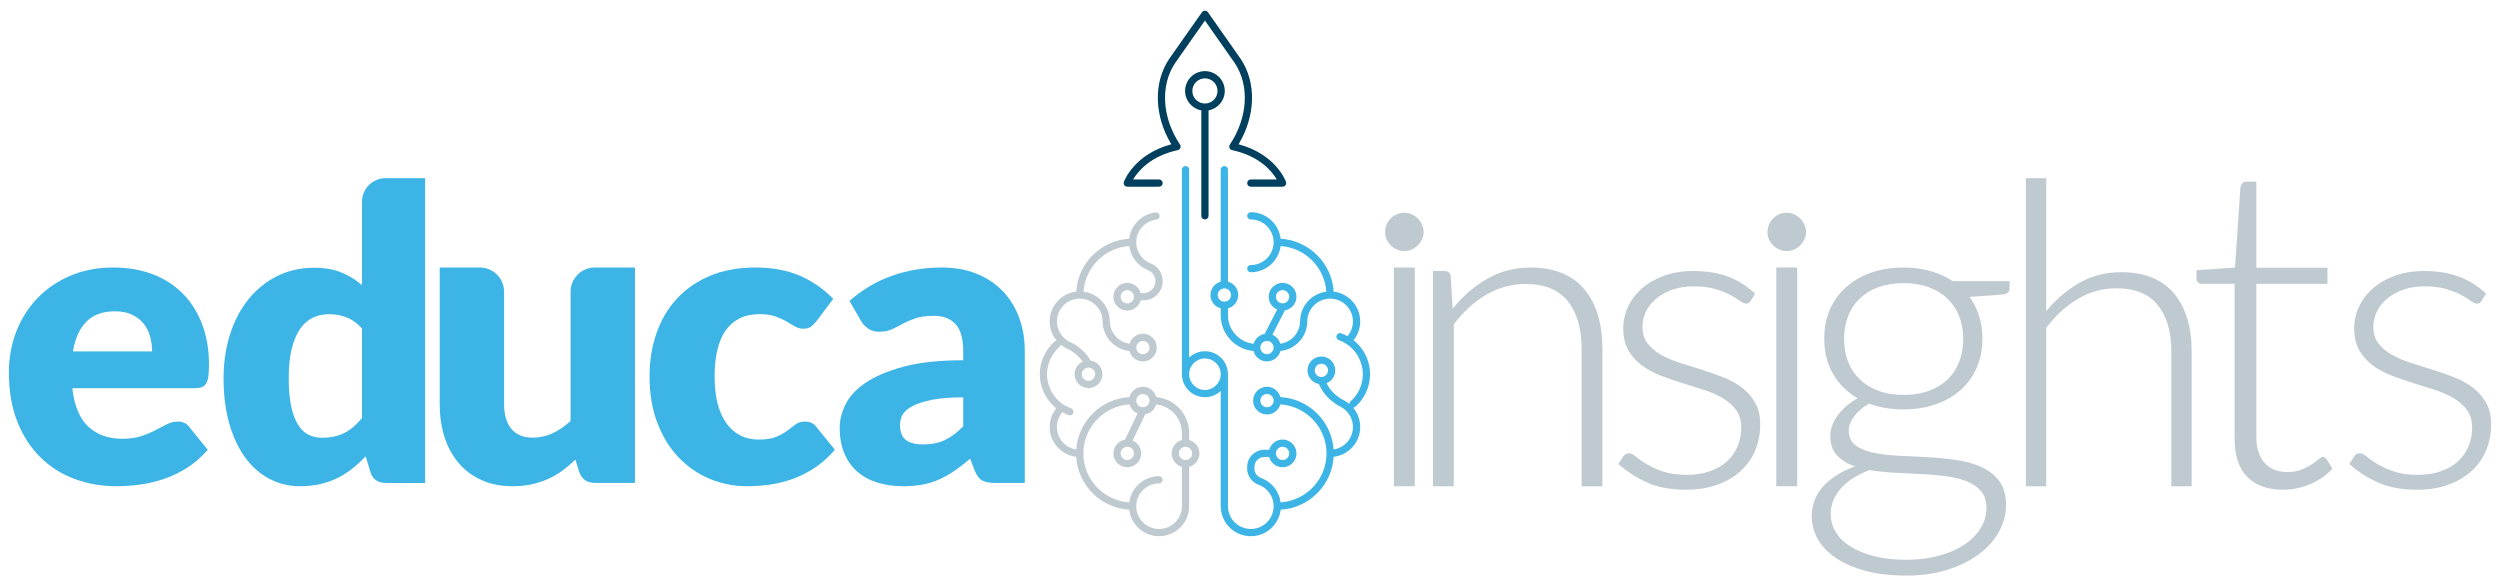
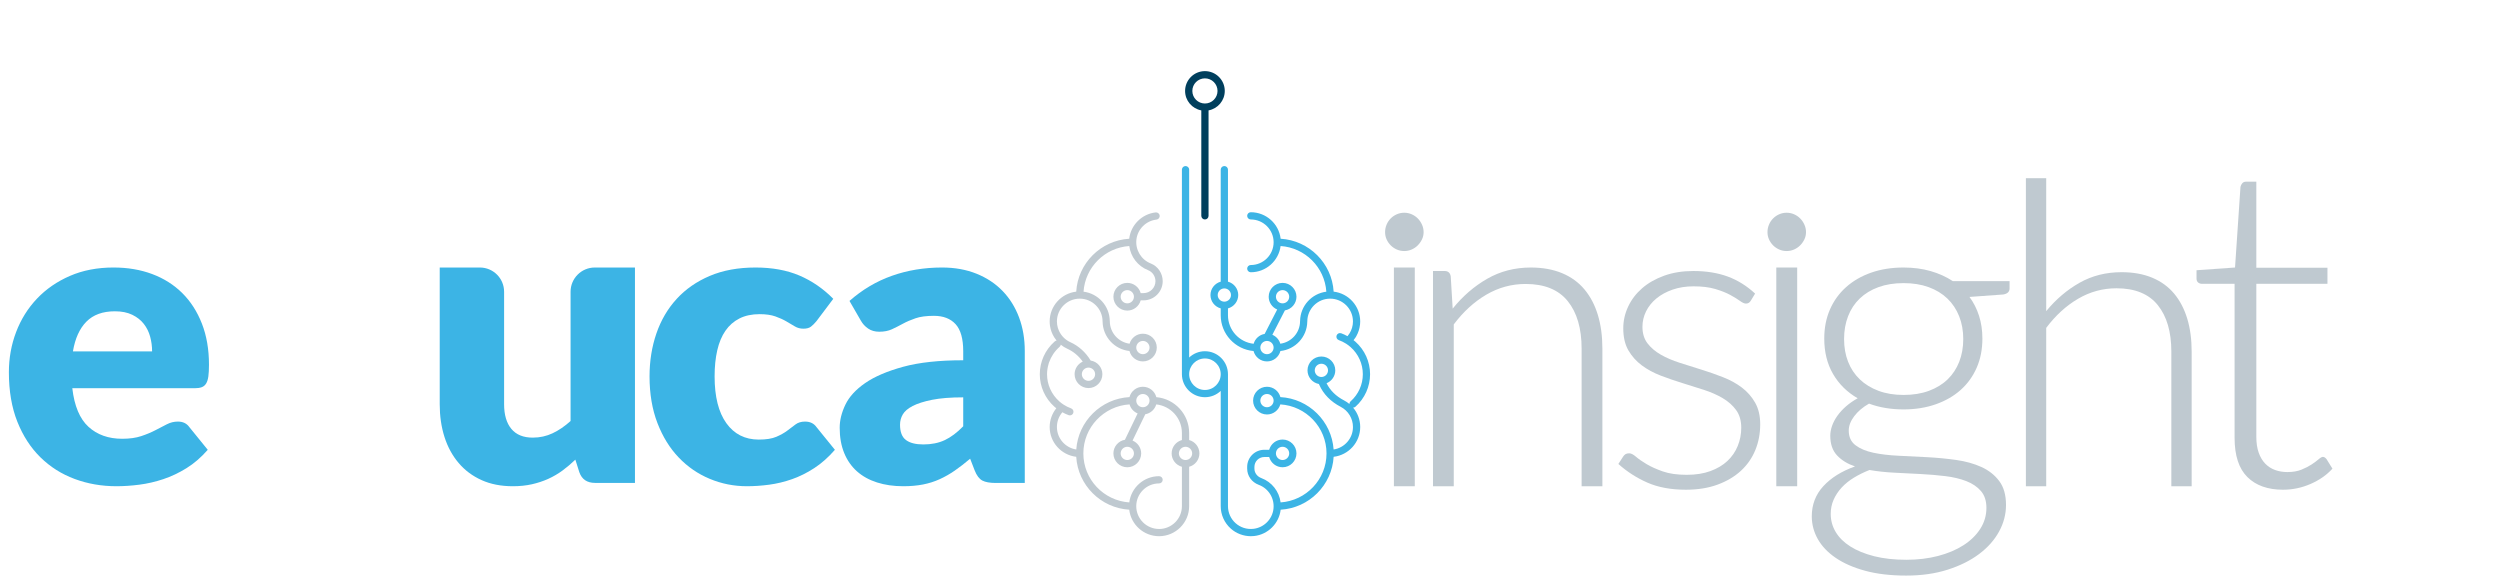
<svg xmlns="http://www.w3.org/2000/svg" id="Camada_1" data-name="Camada 1" version="1.1" viewBox="0 0 472.04 110.71">
  <defs>
    <style>
      .cls-1 {
        fill: #bfc9d0;
      }

      .cls-1, .cls-2, .cls-3 {
        stroke-width: 0px;
      }

      .cls-2 {
        fill: #3cb4e5;
      }

      .cls-3 {
        fill: #003f5d;
      }
    </style>
  </defs>
-   <path class="cls-3" d="M212.852,35.253h6c.378,0,.684-.306.684-.683,0-.377-.306-.683-.684-.683h-4.899c.888-1.502,3.231-4.421,8.427-5.54.011-.002.021-.007.031-.01.015-.004.03-.009.044-.014.052-.018.101-.04.145-.068.005-.003.011-.004.015-.007.003-.001.004-.003.006-.005.023-.016.044-.035.065-.053.013-.012.028-.022.04-.034.015-.015.026-.032.039-.048.015-.019.032-.037.045-.057.007-.011.012-.024.018-.035.015-.027.031-.053.042-.081.005-.013.008-.027.012-.04.01-.028.02-.056.025-.085.003-.014.003-.029.005-.043.004-.03.008-.06.008-.09,0-.012-.003-.023-.004-.035-.001-.034-.004-.067-.011-.101v-.005c-.003-.013-.009-.024-.012-.036-.008-.03-.016-.059-.029-.087-.008-.021-.02-.039-.03-.058-.01-.018-.017-.037-.029-.054-3.405-5.098-3.763-11.15-.921-15.405l5.626-8.01,5.618,7.996c2.851,4.269,2.493,10.321-.912,15.419-.012.017-.019.036-.029.054-.011.019-.022.038-.031.059-.012.028-.02.057-.028.085-.003.013-.009.025-.012.038,0,.002,0,.004-.001.006-.006.032-.009.065-.011.098,0,.013-.003.025-.003.037,0,.029.004.058.008.087.002.015.002.031.005.046.005.028.015.055.024.082.005.014.007.029.013.043.011.028.027.055.042.081.007.012.011.024.019.035.012.02.029.037.044.055.013.017.025.034.039.049.012.012.026.022.039.033.021.019.042.038.066.055.002.001.004.003.005.004.014.009.029.014.043.022.023.014.046.028.072.038.023.01.048.016.073.024.016.004.032.012.049.015,5.222,1.113,7.553,4.039,8.432,5.54h-4.906c-.377,0-.684.306-.684.683,0,.377.307.683.684.683h6.001c.222,0,.431-.108.559-.289.128-.181.16-.413.086-.622-.079-.221-1.937-5.225-8.95-7.102,3.223-5.382,3.407-11.617.393-16.128l-6.186-8.807c-.257-.365-.865-.365-1.121,0l-6.195,8.82c-3.006,4.499-2.821,10.734.403,16.117-6.985,1.884-8.87,6.876-8.95,7.096-.075.21-.044.443.084.625.128.182.337.29.56.29" />
  <path class="cls-2" d="M255.926,76.799c1.758-1.558,2.766-3.796,2.766-6.141,0-2.345-1.009-4.583-2.767-6.141-.113-.1-.232-.193-.351-.287.119-.149.23-.302.334-.462.015-.018.032-.034.046-.055.048-.077.092-.156.137-.235.003-.006.007-.011.01-.017.186-.331.337-.678.452-1.037.003-.009.006-.018.009-.027.11-.347.185-.703.226-1.065.005-.038.009-.075.012-.112.017-.176.028-.352.028-.529,0-2.901-2.196-5.296-5.015-5.625-.32-5.363-4.634-9.668-10.008-9.988-.33-2.814-2.73-5.005-5.636-5.005-.377,0-.684.305-.684.683,0,.377.307.682.684.682,2.376,0,4.31,1.93,4.31,4.301,0,2.372-1.934,4.302-4.31,4.302-.377,0-.684.305-.684.682,0,.378.307.683.684.683,2.888,0,5.274-2.164,5.628-4.952,4.624.314,8.323,4.006,8.637,8.62-2.76.35-4.907,2.68-4.957,5.517-.001.017-.005.033-.005.05,0,2.175-1.627,3.974-3.73,4.258-.221-.762-.778-1.382-1.502-1.686l2.368-4.607c1.238-.21,2.183-1.284,2.183-2.577,0-1.443-1.175-2.617-2.621-2.617-1.446,0-2.622,1.174-2.622,2.617,0,1.083.664,2.015,1.607,2.412l-2.368,4.607c-1,.169-1.808.903-2.082,1.862-2.72-.291-4.845-2.594-4.845-5.385v-1.295c1.114-.301,1.938-1.317,1.938-2.523,0-1.206-.824-2.222-1.938-2.523v-21.148c0-.378-.307-.683-.684-.683-.378,0-.685.305-.685.683v21.148c-1.114.301-1.937,1.317-1.937,2.523,0,1.206.823,2.222,1.937,2.523v1.295c0,3.539,2.73,6.449,6.198,6.753.292,1.127,1.317,1.964,2.536,1.964,1.221,0,2.246-.838,2.537-1.966,2.817-.297,5.023-2.658,5.074-5.535.001-.017.005-.033.005-.05,0-2.372,1.933-4.301,4.309-4.301,2.376,0,4.31,1.929,4.31,4.301,0,.186-.016.371-.039.553-.006.042-.013.083-.019.125-.026.159-.058.316-.101.471-.006.022-.011.044-.018.066-.107.364-.264.712-.465,1.037-.115.187-.243.367-.388.536-.382-.211-.774-.402-1.184-.549-.357-.127-.748.058-.875.413s.057.746.413.873c.483.173.946.402,1.379.679.006.004.013.007.02.011.292.189.573.402.833.633,1.467,1.298,2.308,3.164,2.308,5.119,0,1.955-.841,3.82-2.307,5.12-.149.132-.224.314-.227.499-.314-.261-.658-.492-1.03-.685-1.501-.776-2.627-1.892-3.285-3.235.963-.387,1.646-1.328,1.646-2.426,0-1.443-1.176-2.617-2.622-2.617-1.446,0-2.622,1.174-2.622,2.617,0,1.283.932,2.352,2.155,2.572l.065.15c.763,1.746,2.158,3.182,4.033,4.152,1.437.743,2.33,2.207,2.33,3.821,0,2.149-1.589,3.929-3.654,4.246-.368-5.333-4.685-9.599-10.048-9.895-.296-1.121-1.318-1.951-2.533-1.951-1.445,0-2.622,1.173-2.622,2.616s1.177,2.617,2.622,2.617c1.199,0,2.209-.807,2.521-1.905,4.858.303,8.72,4.333,8.72,9.256,0,4.906-3.835,8.924-8.668,9.253-.264-2.058-1.636-3.849-3.645-4.597-.79-.293-1.3-.99-1.3-1.775v-.336c0-1.027.838-1.862,1.867-1.862h.922c.302,1.112,1.319,1.934,2.528,1.934,1.446,0,2.621-1.174,2.621-2.617s-1.175-2.617-2.621-2.617c-1.209,0-2.226.822-2.528,1.934h-.922c-1.784,0-3.235,1.448-3.235,3.228v.336c0,1.361.86,2.56,2.19,3.055,1.853.69,2.995,2.55,2.777,4.524-.219,1.973-1.812,3.563-3.789,3.781-1.244.137-2.443-.242-3.368-1.069-.912-.815-1.435-1.983-1.435-3.205v-24.919c0-2.393-1.951-4.34-4.349-4.34-1.154,0-2.201.454-2.98,1.188v-35.47c0-.378-.307-.683-.685-.683-.377,0-.684.305-.684.683v38.622c0,2.394,1.951,4.341,4.349,4.341,1.154,0,2.201-.454,2.98-1.189v21.767c0,1.609.69,3.148,1.892,4.223,1.044.933,2.401,1.443,3.8,1.443.209,0,.42-.011.63-.035,2.602-.286,4.699-2.375,4.996-4.969,5.372-.322,9.684-4.627,10.004-9.988,2.819-.33,5.015-2.724,5.015-5.625,0-1.368-.489-2.653-1.341-3.658.156-.003.312-.057.439-.169M229.922,55.707c0-.69.562-1.251,1.254-1.251.691,0,1.253.561,1.253,1.251,0,.69-.562,1.251-1.253,1.251-.692,0-1.254-.561-1.254-1.251M242.17,54.778c.691,0,1.253.561,1.253,1.251,0,.689-.562,1.251-1.253,1.251-.691,0-1.254-.562-1.254-1.251,0-.69.563-1.251,1.254-1.251M239.225,66.876c-.691,0-1.253-.561-1.253-1.251,0-.689.562-1.25,1.252-1.251h.002c.691.001,1.253.561,1.253,1.251,0,.69-.562,1.251-1.254,1.251M248.245,69.931c0-.69.563-1.251,1.254-1.251.691,0,1.253.561,1.253,1.251,0,.69-.562,1.251-1.253,1.251-.691,0-1.254-.561-1.254-1.251M239.225,76.893c-.691,0-1.253-.561-1.253-1.251,0-.69.562-1.251,1.253-1.251.692,0,1.254.561,1.254,1.251,0,.69-.562,1.251-1.254,1.251M242.17,84.359c.691,0,1.253.561,1.253,1.251,0,.69-.562,1.251-1.253,1.251-.691,0-1.254-.561-1.254-1.251,0-.69.563-1.251,1.254-1.251M227.511,73.633c-1.643,0-2.98-1.334-2.98-2.975,0-1.64,1.337-2.974,2.98-2.974,1.643,0,2.98,1.334,2.98,2.974,0,1.641-1.337,2.975-2.98,2.975" />
  <path class="cls-1" d="M224.53,83.087v-1.345c0-3.538-2.73-6.449-6.197-6.752-.292-1.128-1.317-1.964-2.536-1.964-1.215,0-2.237.83-2.533,1.951-5.363.296-9.68,4.562-10.048,9.895-2.065-.317-3.654-2.097-3.654-4.246,0-1.038.363-2.01,1.028-2.786.383.211.776.403,1.186.55.076.027.154.04.231.04.281,0,.544-.174.644-.453.127-.355-.057-.745-.413-.873-.489-.175-.958-.406-1.396-.689-.29-.186-.567-.396-.824-.623-.005-.005-.008-.01-.013-.014-1.466-1.299-2.306-3.164-2.307-5.118,0-.64.099-1.267.272-1.871.025-.089.044-.179.073-.267.011-.034.027-.066.038-.1.385-1.101,1.047-2.105,1.956-2.909.143-.109.228-.264.256-.428.376.306.793.569,1.248.774,1.143.515,2.145,1.361,2.895,2.421-.904.413-1.535,1.323-1.535,2.378,0,1.443,1.176,2.617,2.622,2.617s2.622-1.174,2.622-2.617c0-1.303-.961-2.384-2.212-2.581-.915-1.532-2.259-2.756-3.83-3.463-.944-.425-1.68-1.168-2.113-2.066-.01-.021-.023-.041-.033-.062-.075-.162-.136-.332-.19-.503-.008-.024-.019-.046-.026-.07-.048-.163-.082-.331-.111-.5-.006-.035-.017-.068-.022-.103-.03-.203-.046-.41-.046-.619,0-2.372,1.934-4.301,4.31-4.301,2.376,0,4.309,1.929,4.309,4.301,0,.017.004.033.005.05.051,2.877,2.257,5.239,5.074,5.535.291,1.128,1.316,1.966,2.537,1.966,1.446,0,2.622-1.174,2.622-2.617s-1.176-2.617-2.622-2.617c-1.193,0-2.201.801-2.517,1.891-2.103-.284-3.73-2.083-3.73-4.258,0-.017-.004-.033-.005-.05-.05-2.837-2.196-5.167-4.957-5.517.314-4.614,4.014-8.307,8.637-8.62.263,2.023,1.601,3.799,3.559,4.564.828.323,1.384,1.158,1.384,2.075,0,1.242-1.012,2.253-2.257,2.253h-.531c-.302-1.112-1.319-1.934-2.528-1.934-1.445,0-2.622,1.174-2.622,2.617,0,1.442,1.177,2.616,2.622,2.616,1.209,0,2.226-.821,2.528-1.934h.531c1.999,0,3.626-1.623,3.626-3.618,0-1.475-.906-2.82-2.254-3.347-1.812-.707-2.927-2.557-2.713-4.499.219-1.973,1.812-3.563,3.789-3.782.376-.041.647-.378.605-.753-.041-.375-.384-.647-.755-.604-2.602.287-4.699,2.376-4.995,4.97-5.372.322-9.685,4.626-10.005,9.988-2.819.329-5.015,2.724-5.015,5.625,0,.137.005.274.015.41.002.023.006.046.008.069.009.114.021.228.037.341.002.011.005.023.006.035.117.768.39,1.506.808,2.167.005.008.012.013.018.021.126.198.266.387.416.568-.105.019-.208.059-.298.128-.042.032-.077.061-.107.087-1.758,1.558-2.767,3.796-2.767,6.141v.004c0,2.345,1.009,4.584,2.767,6.141.112.1.231.193.349.286-.799.999-1.252,2.247-1.252,3.537,0,2.901,2.196,5.295,5.015,5.625.321,5.363,4.634,9.668,10.008,9.988.33,2.814,2.729,5.005,5.636,5.005,3.13,0,5.677-2.542,5.677-5.667v-7.444c1.115-.301,1.938-1.317,1.938-2.523,0-1.206-.823-2.222-1.938-2.523M206.777,70.658c0,.69-.563,1.252-1.254,1.252-.691,0-1.254-.562-1.254-1.252,0-.689.563-1.25,1.254-1.251,0,0,0,.001.001.001v-.001c.691.001,1.253.562,1.253,1.251M215.797,64.374c.691,0,1.253.561,1.253,1.251,0,.69-.562,1.251-1.253,1.251s-1.254-.561-1.254-1.251c0-.69.563-1.251,1.254-1.251M212.852,57.28c-.691,0-1.253-.562-1.253-1.251,0-.69.562-1.251,1.253-1.251.692,0,1.254.561,1.254,1.251,0,.689-.562,1.251-1.254,1.251M215.797,74.391c.691,0,1.253.561,1.253,1.251,0,.69-.562,1.251-1.253,1.251s-1.254-.561-1.254-1.251c0-.69.563-1.251,1.254-1.251M218.853,99.879c-2.377,0-4.31-1.93-4.31-4.302,0-2.371,1.933-4.301,4.31-4.301.377,0,.684-.305.684-.682,0-.378-.307-.683-.684-.683-2.888,0-5.274,2.164-5.628,4.952-4.834-.328-8.669-4.347-8.669-9.253,0-4.923,3.862-8.953,8.72-9.256.22.776.789,1.405,1.527,1.708l-2.4,4.972c-1.232.214-2.173,1.286-2.173,2.576,0,1.443,1.177,2.617,2.622,2.617,1.446,0,2.622-1.174,2.622-2.617,0-1.092-.674-2.028-1.628-2.42l2.401-4.973c.994-.172,1.797-.904,2.07-1.86,2.719.291,4.845,2.595,4.845,5.385v1.345c-1.114.301-1.938,1.317-1.938,2.523,0,1.206.824,2.222,1.938,2.523v7.444c0,2.372-1.933,4.302-4.309,4.302M212.851,84.359h.002c.691,0,1.253.561,1.253,1.251,0,.69-.562,1.251-1.254,1.251-.691,0-1.253-.561-1.253-1.251,0-.689.561-1.25,1.252-1.251M223.846,86.861c-.691,0-1.253-.561-1.253-1.251,0-.69.562-1.251,1.253-1.251.691,0,1.254.561,1.254,1.251,0,.69-.563,1.251-1.254,1.251" />
  <path class="cls-3" d="M227.51,41.438c.378,0,.684-.305.684-.682v-19.912c1.741-.322,3.063-1.846,3.063-3.674,0-2.062-1.681-3.74-3.747-3.74-2.065,0-3.746,1.678-3.746,3.74,0,1.828,1.322,3.352,3.062,3.674v19.912c0,.377.307.682.684.682M225.132,17.17c0-1.309,1.067-2.374,2.378-2.374,1.312,0,2.379,1.065,2.379,2.374,0,1.309-1.067,2.374-2.379,2.374-1.311,0-2.378-1.065-2.378-2.374" />
  <path class="cls-1" d="M268.8,43.826c0,.493-.102.952-.308,1.376-.205.425-.473.801-.801,1.131-.329.328-.714.589-1.151.78-.439.192-.904.288-1.397.288-.494,0-.96-.096-1.397-.288-.439-.191-.822-.452-1.151-.78-.329-.33-.589-.706-.781-1.131-.191-.424-.287-.883-.287-1.376,0-.494.096-.966.287-1.418.192-.452.452-.843.781-1.171.329-.33.712-.589,1.151-.781.437-.191.903-.288,1.397-.288.493,0,.958.097,1.397.288.437.192.822.451,1.151.781.328.328.596.719.801,1.171.206.452.308.924.308,1.418" />
  <path class="cls-1" d="M341.003,43.826c0,.493-.102.952-.308,1.376-.205.425-.473.801-.801,1.131-.329.328-.714.589-1.151.78-.439.192-.904.288-1.397.288-.494,0-.96-.096-1.397-.288-.439-.191-.822-.452-1.151-.78-.329-.33-.589-.706-.781-1.131-.191-.424-.287-.883-.287-1.376,0-.494.096-.966.287-1.418.192-.452.452-.843.781-1.171.329-.33.712-.589,1.151-.781.437-.191.903-.288,1.397-.288.493,0,.958.097,1.397.288.437.192.822.451,1.151.781.328.328.596.719.801,1.171.206.452.308.924.308,1.418" />
  <rect class="cls-1" x="263.191" y="50.512" width="3.943" height="41.298" />
  <path class="cls-1" d="M274.289,58.274c1.879-2.342,4.051-4.221,6.516-5.637,2.464-1.416,5.208-2.124,8.231-2.124,2.232,0,4.2.354,5.902,1.062s3.111,1.73,4.227,3.063c1.117,1.335,1.962,2.941,2.533,4.82.572,1.88.858,4.004.858,6.373v25.979h-3.922v-25.979c0-3.812-.87-6.801-2.613-8.966-1.743-2.166-4.398-3.248-7.966-3.248-2.641,0-5.112.674-7.414,2.022-2.301,1.348-4.35,3.221-6.147,5.616v30.555h-3.922v-40.644h2.165c.681,0,1.076.341,1.185,1.022l.367,6.086Z" />
  <path class="cls-1" d="M330.587,56.76c-.215.375-.523.562-.925.562-.295,0-.67-.167-1.125-.502-.457-.335-1.067-.711-1.831-1.126-.763-.415-1.708-.79-2.835-1.126-1.125-.335-2.493-.503-4.101-.503-1.447,0-2.768.208-3.961.624-1.193.415-2.212.971-3.056,1.669-.845.697-1.495,1.508-1.95,2.432-.457.925-.684,1.897-.684,2.916,0,1.26.322,2.306.965,3.136.644.832,1.481,1.542,2.513,2.132,1.032.589,2.218,1.099,3.559,1.527,1.34.43,2.701.859,4.082,1.287,1.38.429,2.74.905,4.081,1.428s2.526,1.172,3.558,1.95c1.032.778,1.871,1.729,2.514,2.854.644,1.127.965,2.494.965,4.102,0,1.743-.308,3.366-.925,4.866-.616,1.502-1.522,2.802-2.714,3.901-1.193,1.099-2.661,1.97-4.403,2.613-1.743.643-3.74.966-5.991.966-2.816,0-5.242-.449-7.279-1.347-2.037-.898-3.86-2.071-5.469-3.519l.885-1.368c.134-.214.288-.375.462-.482.175-.107.409-.161.704-.161.348,0,.77.215,1.267.643.495.429,1.159.892,1.99,1.388s1.856.959,3.076,1.387c1.22.429,2.728.643,4.524.643,1.689,0,3.177-.233,4.463-.703,1.287-.469,2.36-1.106,3.218-1.91.857-.805,1.508-1.749,1.95-2.835.442-1.085.664-2.232.664-3.438,0-1.34-.323-2.453-.966-3.337-.643-.886-1.488-1.635-2.534-2.252-1.045-.617-2.231-1.139-3.558-1.569-1.327-.428-2.687-.857-4.081-1.286-1.395-.429-2.755-.898-4.082-1.408-1.326-.509-2.513-1.152-3.559-1.93-1.045-.778-1.889-1.722-2.533-2.835-.644-1.112-.965-2.5-.965-4.162,0-1.42.308-2.788.925-4.102.616-1.313,1.494-2.466,2.634-3.458,1.139-.992,2.526-1.782,4.162-2.373,1.635-.589,3.471-.884,5.509-.884,2.439,0,4.604.349,6.494,1.045,1.89.698,3.612,1.77,5.167,3.218l-.804,1.327Z" />
  <rect class="cls-1" x="335.395" y="50.512" width="3.943" height="41.298" />
  <path class="cls-1" d="M368.716,53.079c-1.233-.813-2.628-1.444-4.184-1.893-1.556-.448-3.259-.673-5.11-.673-2.244,0-4.284.322-6.12.967-1.837.646-3.414,1.557-4.731,2.734-1.318,1.178-2.334,2.587-3.049,4.227-.715,1.64-1.073,3.47-1.073,5.489,0,2.551.553,4.781,1.662,6.687,1.106,1.907,2.655,3.435,4.647,4.584-.813.449-1.543.953-2.187,1.514-.645.562-1.192,1.157-1.641,1.788-.448.63-.784,1.269-1.008,1.913-.225.646-.337,1.262-.337,1.851,0,1.571.427,2.811,1.282,3.722.856.912,1.984,1.605,3.386,2.081-2.524.898-4.514,2.14-5.972,3.723-1.458,1.584-2.186,3.483-2.186,5.699,0,1.513.378,2.944,1.134,4.29.758,1.345,1.886,2.53,3.386,3.554,1.5,1.023,3.358,1.836,5.573,2.439,2.214.602,4.795.904,7.738.904,2.888,0,5.496-.371,7.823-1.115,2.327-.742,4.311-1.731,5.951-2.964,1.641-1.235,2.896-2.65,3.764-4.248.87-1.599,1.305-3.267,1.305-5.005,0-1.879-.429-3.386-1.283-4.521-.855-1.136-1.977-2.02-3.365-2.65-1.388-.63-2.972-1.073-4.752-1.325-1.781-.252-3.596-.427-5.447-.525-1.85-.099-3.666-.19-5.446-.274-1.781-.084-3.365-.273-4.753-.567-1.388-.295-2.51-.764-3.364-1.41-.856-.645-1.283-1.57-1.283-2.775,0-.898.343-1.801,1.031-2.713.685-.911,1.618-1.704,2.796-2.376,1.962.729,4.135,1.093,6.519,1.093,2.215,0,4.24-.322,6.077-.967,1.836-.645,3.407-1.549,4.711-2.713,1.303-1.163,2.313-2.566,3.028-4.206.716-1.64,1.072-3.469,1.072-5.488,0-1.542-.21-2.972-.63-4.29-.421-1.318-1.024-2.509-1.809-3.575l6.393-.463c.784-.139,1.178-.519,1.178-1.135v-1.388h-10.726ZM352.987,88.743c1.458.254,3.014.421,4.668.506,1.655.083,3.302.167,4.942.252,1.64.084,3.211.217,4.711.399,1.5.184,2.825.499,3.975.947,1.149.449,2.067,1.072,2.754,1.871s1.031,1.857,1.031,3.175c0,1.431-.386,2.748-1.157,3.954-.772,1.205-1.837,2.243-3.197,3.113-1.359.868-2.958,1.541-4.794,2.018-1.837.476-3.821.716-5.951.716-2.299,0-4.332-.225-6.098-.673-1.767-.449-3.26-1.059-4.48-1.831-1.219-.77-2.145-1.681-2.776-2.734-.63-1.051-.945-2.193-.945-3.427,0-.953.181-1.844.546-2.67.363-.828.869-1.592,1.513-2.293.646-.7,1.417-1.325,2.314-1.871.897-.547,1.878-1.031,2.944-1.452M369.936,68.304c-.504,1.289-1.234,2.397-2.187,3.322-.953.926-2.13,1.648-3.533,2.166-1.402.52-3,.778-4.794.778-1.767,0-3.344-.258-4.732-.778-1.388-.518-2.565-1.24-3.532-2.166-.968-.925-1.704-2.033-2.208-3.322-.505-1.29-.758-2.72-.758-4.29,0-1.57.253-3.008.758-4.311.504-1.305,1.24-2.419,2.208-3.344.967-.925,2.144-1.64,3.532-2.145s2.965-.757,4.732-.757c1.766,0,3.343.252,4.731.757s2.566,1.22,3.533,2.145c.967.925,1.71,2.039,2.229,3.344.519,1.303.779,2.741.779,4.311,0,1.57-.253,3-.758,4.29" />
  <path class="cls-1" d="M386.356,58.749c1.839-2.239,3.939-4.024,6.297-5.357,2.358-1.333,5.003-1.999,7.935-1.999,2.185,0,4.111.347,5.777,1.039,1.665.693,3.045,1.693,4.138,2.998,1.092,1.306,1.918,2.879,2.478,4.718.56,1.839.839,3.918.839,6.236v25.426h-3.837v-25.426c0-3.731-.853-6.656-2.558-8.775-1.707-2.119-4.305-3.178-7.797-3.178-2.585,0-5.003.659-7.255,1.979-2.252,1.319-4.257,3.152-6.017,5.496v29.904h-3.837v-58.167h3.837v25.106Z" />
  <path class="cls-1" d="M431.078,92.468c-2.881,0-5.126-.798-6.736-2.395-1.612-1.596-2.416-4.064-2.416-7.4v-29.082h-6.117c-.314,0-.571-.086-.77-.257-.2-.171-.299-.413-.299-.727v-1.583l7.271-.513,1.027-15.226c.056-.257.17-.484.341-.684.172-.199.414-.3.728-.3h1.924v16.253h13.43v3.037h-13.43v28.869c0,1.17.15,2.174.449,3.016.299.841.713,1.532,1.24,2.073.527.542,1.148.941,1.861,1.198.712.257,1.483.385,2.309.385,1.027,0,1.91-.15,2.652-.449.741-.299,1.383-.628,1.925-.984.541-.356.983-.685,1.326-.983.342-.3.612-.45.812-.45.228,0,.456.144.685.428l1.112,1.796c-1.085,1.198-2.46,2.16-4.128,2.887s-3.4,1.091-5.196,1.091" />
-   <path class="cls-1" d="M468.593,56.76c-.214.375-.523.562-.925.562-.295,0-.67-.167-1.125-.502-.457-.335-1.066-.711-1.83-1.126-.764-.415-1.709-.79-2.835-1.126-1.126-.335-2.493-.503-4.102-.503-1.447,0-2.768.208-3.96.624-1.193.415-2.212.971-3.057,1.669-.844.697-1.494,1.508-1.949,2.432-.457.925-.684,1.897-.684,2.916,0,1.26.321,2.306.964,3.136.644.832,1.481,1.542,2.514,2.132,1.031.589,2.218,1.099,3.559,1.527,1.34.43,2.7.859,4.081,1.287,1.381.429,2.74.905,4.082,1.428,1.34.523,2.526,1.172,3.558,1.95,1.032.778,1.87,1.729,2.513,2.854.644,1.127.966,2.494.966,4.102,0,1.743-.309,3.366-.925,4.866-.617,1.502-1.522,2.802-2.715,3.901-1.193,1.099-2.66,1.97-4.403,2.613-1.743.643-3.739.966-5.991.966-2.815,0-5.241-.449-7.278-1.347-2.038-.898-3.861-2.071-5.47-3.519l.886-1.368c.133-.214.288-.375.462-.482.174-.107.409-.161.704-.161.348,0,.77.215,1.267.643.495.429,1.158.892,1.99,1.388.83.496,1.856.959,3.076,1.387,1.219.429,2.727.643,4.524.643,1.689,0,3.177-.233,4.463-.703,1.287-.469,2.358-1.106,3.217-1.91.857-.805,1.508-1.749,1.951-2.835.441-1.085.663-2.232.663-3.438,0-1.34-.321-2.453-.965-3.337-.643-.886-1.488-1.635-2.533-2.252-1.046-.617-2.232-1.139-3.559-1.569-1.327-.428-2.688-.857-4.082-1.286-1.394-.429-2.754-.898-4.081-1.408-1.327-.509-2.513-1.152-3.559-1.93-1.045-.778-1.89-1.722-2.533-2.835-.644-1.112-.966-2.5-.966-4.162,0-1.42.309-2.788.925-4.102.616-1.313,1.495-2.466,2.635-3.458,1.139-.992,2.526-1.782,4.161-2.373,1.636-.589,3.472-.884,5.509-.884,2.439,0,4.605.349,6.494,1.045,1.891.698,3.613,1.77,5.167,3.218l-.804,1.327Z" />
-   <path class="cls-2" d="M72.891,91.193c-.744,0-1.365-.167-1.865-.5s-.852-.833-1.057-1.499l-.923-3.038c-.794.846-1.628,1.615-2.499,2.307s-1.813,1.288-2.825,1.788c-1.013.5-2.102.884-3.268,1.153-1.167.27-2.429.404-3.787.404-2.076,0-3.998-.462-5.767-1.384-1.768-.923-3.293-2.255-4.575-3.998-1.282-1.743-2.287-3.877-3.018-6.402-.73-2.524-1.095-5.401-1.095-8.631,0-2.972.409-5.734,1.23-8.284.82-2.55,1.98-4.754,3.479-6.613,1.5-1.858,3.3-3.312,5.402-4.363,2.101-1.051,4.421-1.577,6.958-1.577,2.05,0,3.787.302,5.209.904,1.423.602,2.711,1.391,3.864,2.364v-15.742c0-2.453,1.989-4.441,4.442-4.441h7.476v57.552h-7.381ZM60.819,82.658c.871,0,1.659-.083,2.365-.25.704-.167,1.351-.403,1.941-.711.589-.308,1.146-.692,1.672-1.153.525-.462,1.044-1,1.557-1.615v-16.916c-.922-1-1.903-1.698-2.941-2.095-1.038-.397-2.134-.596-3.287-.596-1.102,0-2.114.218-3.037.653-.922.437-1.724,1.135-2.403,2.096-.679.961-1.211,2.21-1.595,3.748-.385,1.538-.577,3.396-.577,5.574,0,2.103.154,3.871.461,5.306.308,1.436.737,2.595,1.288,3.479.551.884,1.211,1.519,1.98,1.903.769.385,1.627.577,2.576.577" />
  <path class="cls-2" d="M90.605,50.511c2.528,0,4.577,2.049,4.577,4.577v21.228c0,2.014.457,3.57,1.373,4.668.915,1.098,2.261,1.647,4.039,1.647,1.334,0,2.582-.275,3.746-.824,1.163-.549,2.294-1.32,3.392-2.314v-24.405c0-2.528,2.049-4.577,4.577-4.577h7.581v40.669h-7.53c-1.517,0-2.51-.679-2.981-2.039l-.745-2.353c-.784.758-1.595,1.445-2.431,2.059-.837.614-1.733,1.137-2.687,1.569-.955.431-1.981.77-3.079,1.019-1.098.248-2.301.373-3.607.373-2.223,0-4.191-.386-5.903-1.157s-3.157-1.849-4.334-3.236c-1.176-1.385-2.065-3.019-2.666-4.902-.602-1.882-.902-3.947-.902-6.197v-25.805h7.58Z" />
  <path class="cls-2" d="M154.166,60.632c-.361.438-.709.786-1.043,1.043-.335.258-.811.386-1.429.386-.593,0-1.127-.141-1.604-.425-.476-.283-1.01-.598-1.603-.946-.593-.348-1.288-.663-2.086-.947-.798-.283-1.79-.425-2.974-.425-1.468,0-2.737.271-3.806.812s-1.95,1.313-2.646,2.318c-.695,1.004-1.211,2.234-1.545,3.689-.335,1.455-.502,3.097-.502,4.925,0,3.838.74,6.787,2.221,8.847,1.481,2.061,3.521,3.091,6.123,3.091,1.391,0,2.492-.174,3.303-.522.812-.348,1.5-.734,2.067-1.159.566-.425,1.088-.817,1.564-1.178.477-.361,1.075-.541,1.797-.541.952,0,1.673.347,2.163,1.043l3.477,4.288c-1.236,1.417-2.537,2.569-3.902,3.458-1.365.888-2.762,1.583-4.191,2.086-1.43.502-2.866.85-4.308,1.042-1.442.194-2.846.29-4.21.29-2.448,0-4.785-.463-7.012-1.391-2.228-.927-4.186-2.272-5.872-4.037-1.687-1.763-3.027-3.933-4.018-6.509-.991-2.575-1.487-5.511-1.487-8.808,0-2.884.431-5.582,1.294-8.093.863-2.511,2.138-4.687,3.825-6.528,1.686-1.842,3.772-3.29,6.258-4.347,2.485-1.055,5.363-1.583,8.634-1.583,3.142,0,5.897.502,8.267,1.506,2.369,1.005,4.507,2.473,6.413,4.404l-3.168,4.211Z" />
  <path class="cls-2" d="M188.029,91.192c-1.129,0-1.982-.154-2.559-.462-.577-.308-1.059-.949-1.443-1.924l-.847-2.194c-1.001.847-1.963,1.591-2.887,2.232-.923.642-1.88,1.187-2.867,1.636-.988.449-2.04.782-3.156,1-1.116.218-2.354.328-3.714.328-1.822,0-3.477-.238-4.965-.715-1.488-.476-2.751-1.177-3.791-2.104-1.039-.926-1.841-2.079-2.405-3.456-.565-1.377-.847-2.967-.847-4.768,0-1.416.359-2.87,1.078-4.363.718-1.493,1.963-2.851,3.733-4.074,1.771-1.223,4.157-2.245,7.159-3.07,3.002-.823,6.786-1.235,11.353-1.235v-1.709c0-2.357-.481-4.059-1.443-5.108-.962-1.049-2.328-1.573-4.099-1.573-1.411,0-2.566.154-3.463.462-.899.307-1.701.654-2.406,1.039-.706.385-1.392.731-2.059,1.039-.668.308-1.463.462-2.386.462-.822,0-1.52-.199-2.098-.597-.577-.397-1.033-.891-1.366-1.481l-2.155-3.734c2.411-2.129,5.086-3.714,8.024-4.753,2.938-1.039,6.087-1.559,9.449-1.559,2.411,0,4.586.392,6.523,1.174,1.937.783,3.58,1.873,4.927,3.271,1.347,1.399,2.379,3.06,3.098,4.984.718,1.925,1.077,4.029,1.077,6.313v24.939h-5.465ZM174.328,83.918c1.539,0,2.886-.27,4.041-.808,1.155-.539,2.322-1.411,3.502-2.618v-5.465c-2.386,0-4.348.156-5.888.466-1.54.311-2.758.699-3.656,1.165-.899.466-1.521.997-1.867,1.592-.346.595-.519,1.242-.519,1.941,0,1.372.371,2.336,1.116,2.892.744.557,1.834.835,3.271.835" />
  <path class="cls-2" d="M21.456,50.511c2.653,0,5.08.412,7.282,1.236,2.202.825,4.095,2.022,5.679,3.593,1.584,1.571,2.82,3.496,3.709,5.775.888,2.279,1.332,4.862,1.332,7.746,0,.902-.038,1.636-.116,2.202-.077.567-.219,1.018-.425,1.352-.206.335-.482.567-.83.695-.348.129-.792.194-1.333.194H13.653c.386,3.347,1.403,5.775,3.052,7.281,1.648,1.507,3.772,2.261,6.374,2.261,1.391,0,2.588-.168,3.593-.503,1.004-.335,1.898-.708,2.684-1.12.786-.412,1.507-.786,2.164-1.12.657-.335,1.345-.503,2.066-.503.953,0,1.674.348,2.164,1.043l3.477,4.288c-1.237,1.417-2.569,2.569-3.999,3.458-1.429.888-2.897,1.584-4.404,2.086-1.506.502-3.013.85-4.52,1.043-1.506.193-2.942.29-4.307.29-2.807,0-5.441-.458-7.9-1.372-2.46-.913-4.611-2.273-6.451-4.075-1.842-1.803-3.297-4.043-4.366-6.722-1.069-2.678-1.603-5.795-1.603-9.349,0-2.678.457-5.215,1.372-7.61.913-2.395,2.227-4.494,3.94-6.297,1.712-1.803,3.786-3.232,6.22-4.288,2.433-1.056,5.182-1.584,8.247-1.584M21.688,58.778c-2.292,0-4.082.651-5.37,1.951-1.288,1.301-2.138,3.174-2.549,5.621h14.95c0-.953-.123-1.88-.367-2.782-.245-.901-.644-1.705-1.198-2.414-.554-.708-1.281-1.281-2.182-1.719-.902-.438-1.996-.657-3.284-.657" />
</svg>